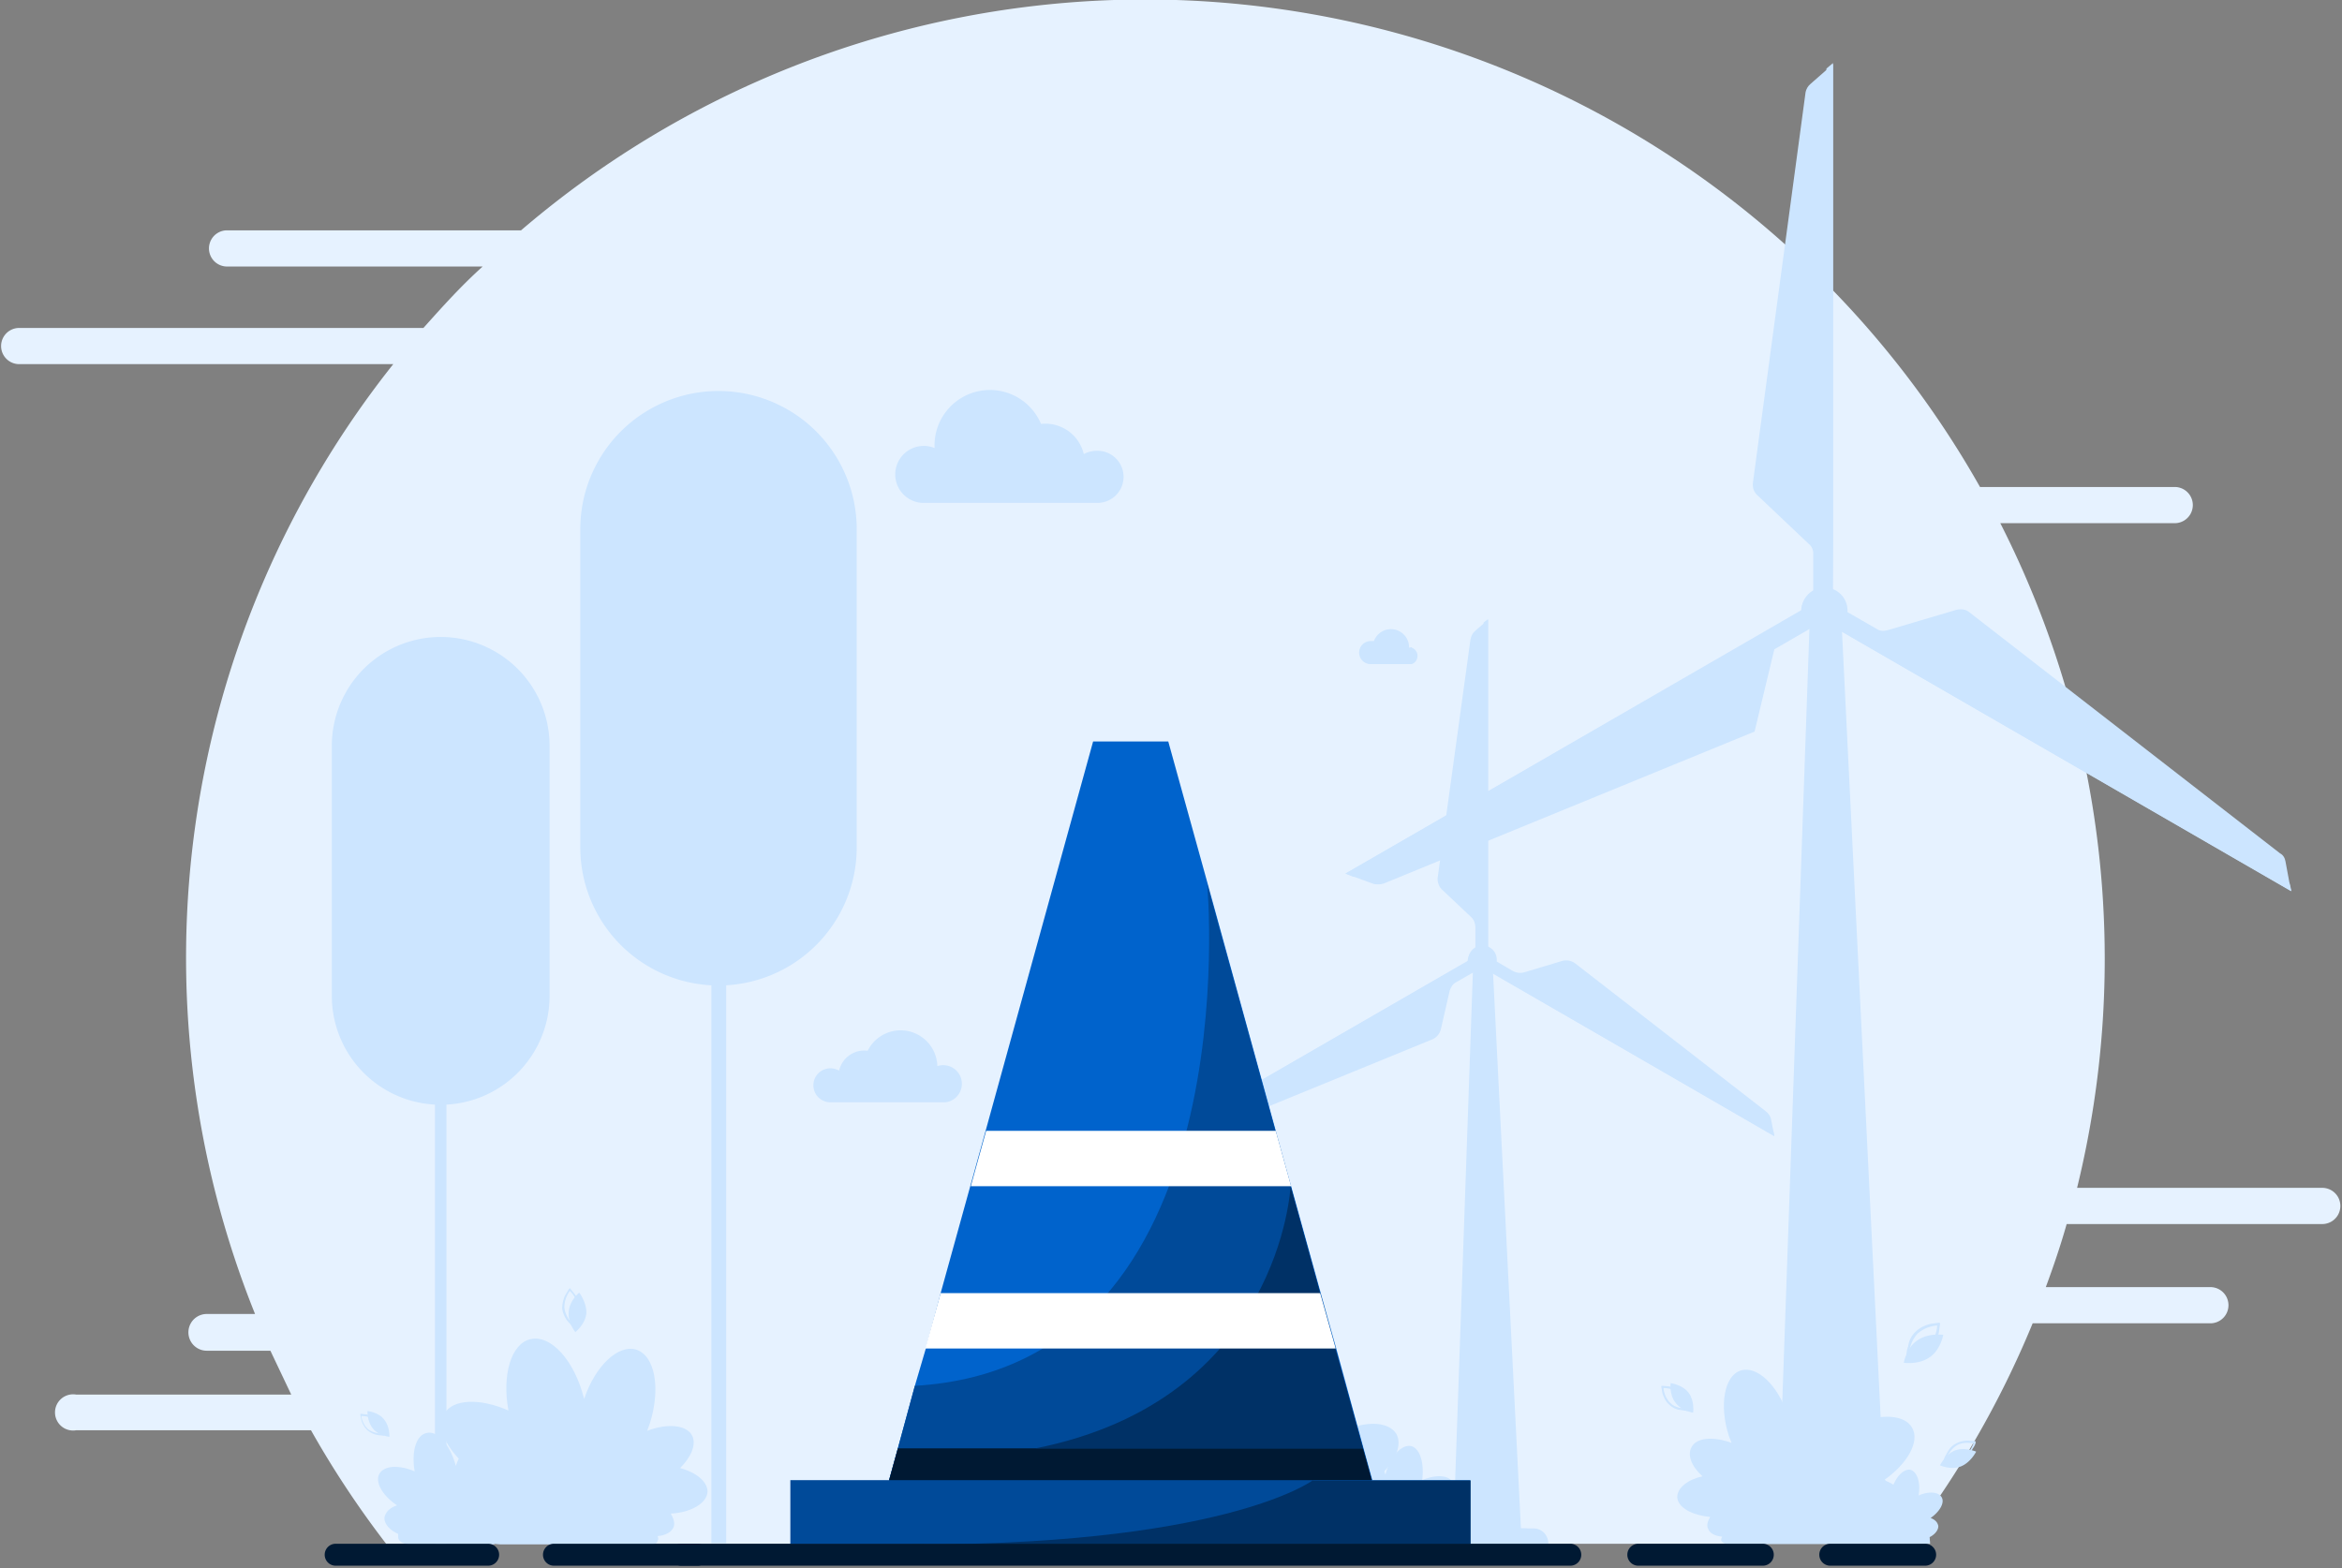
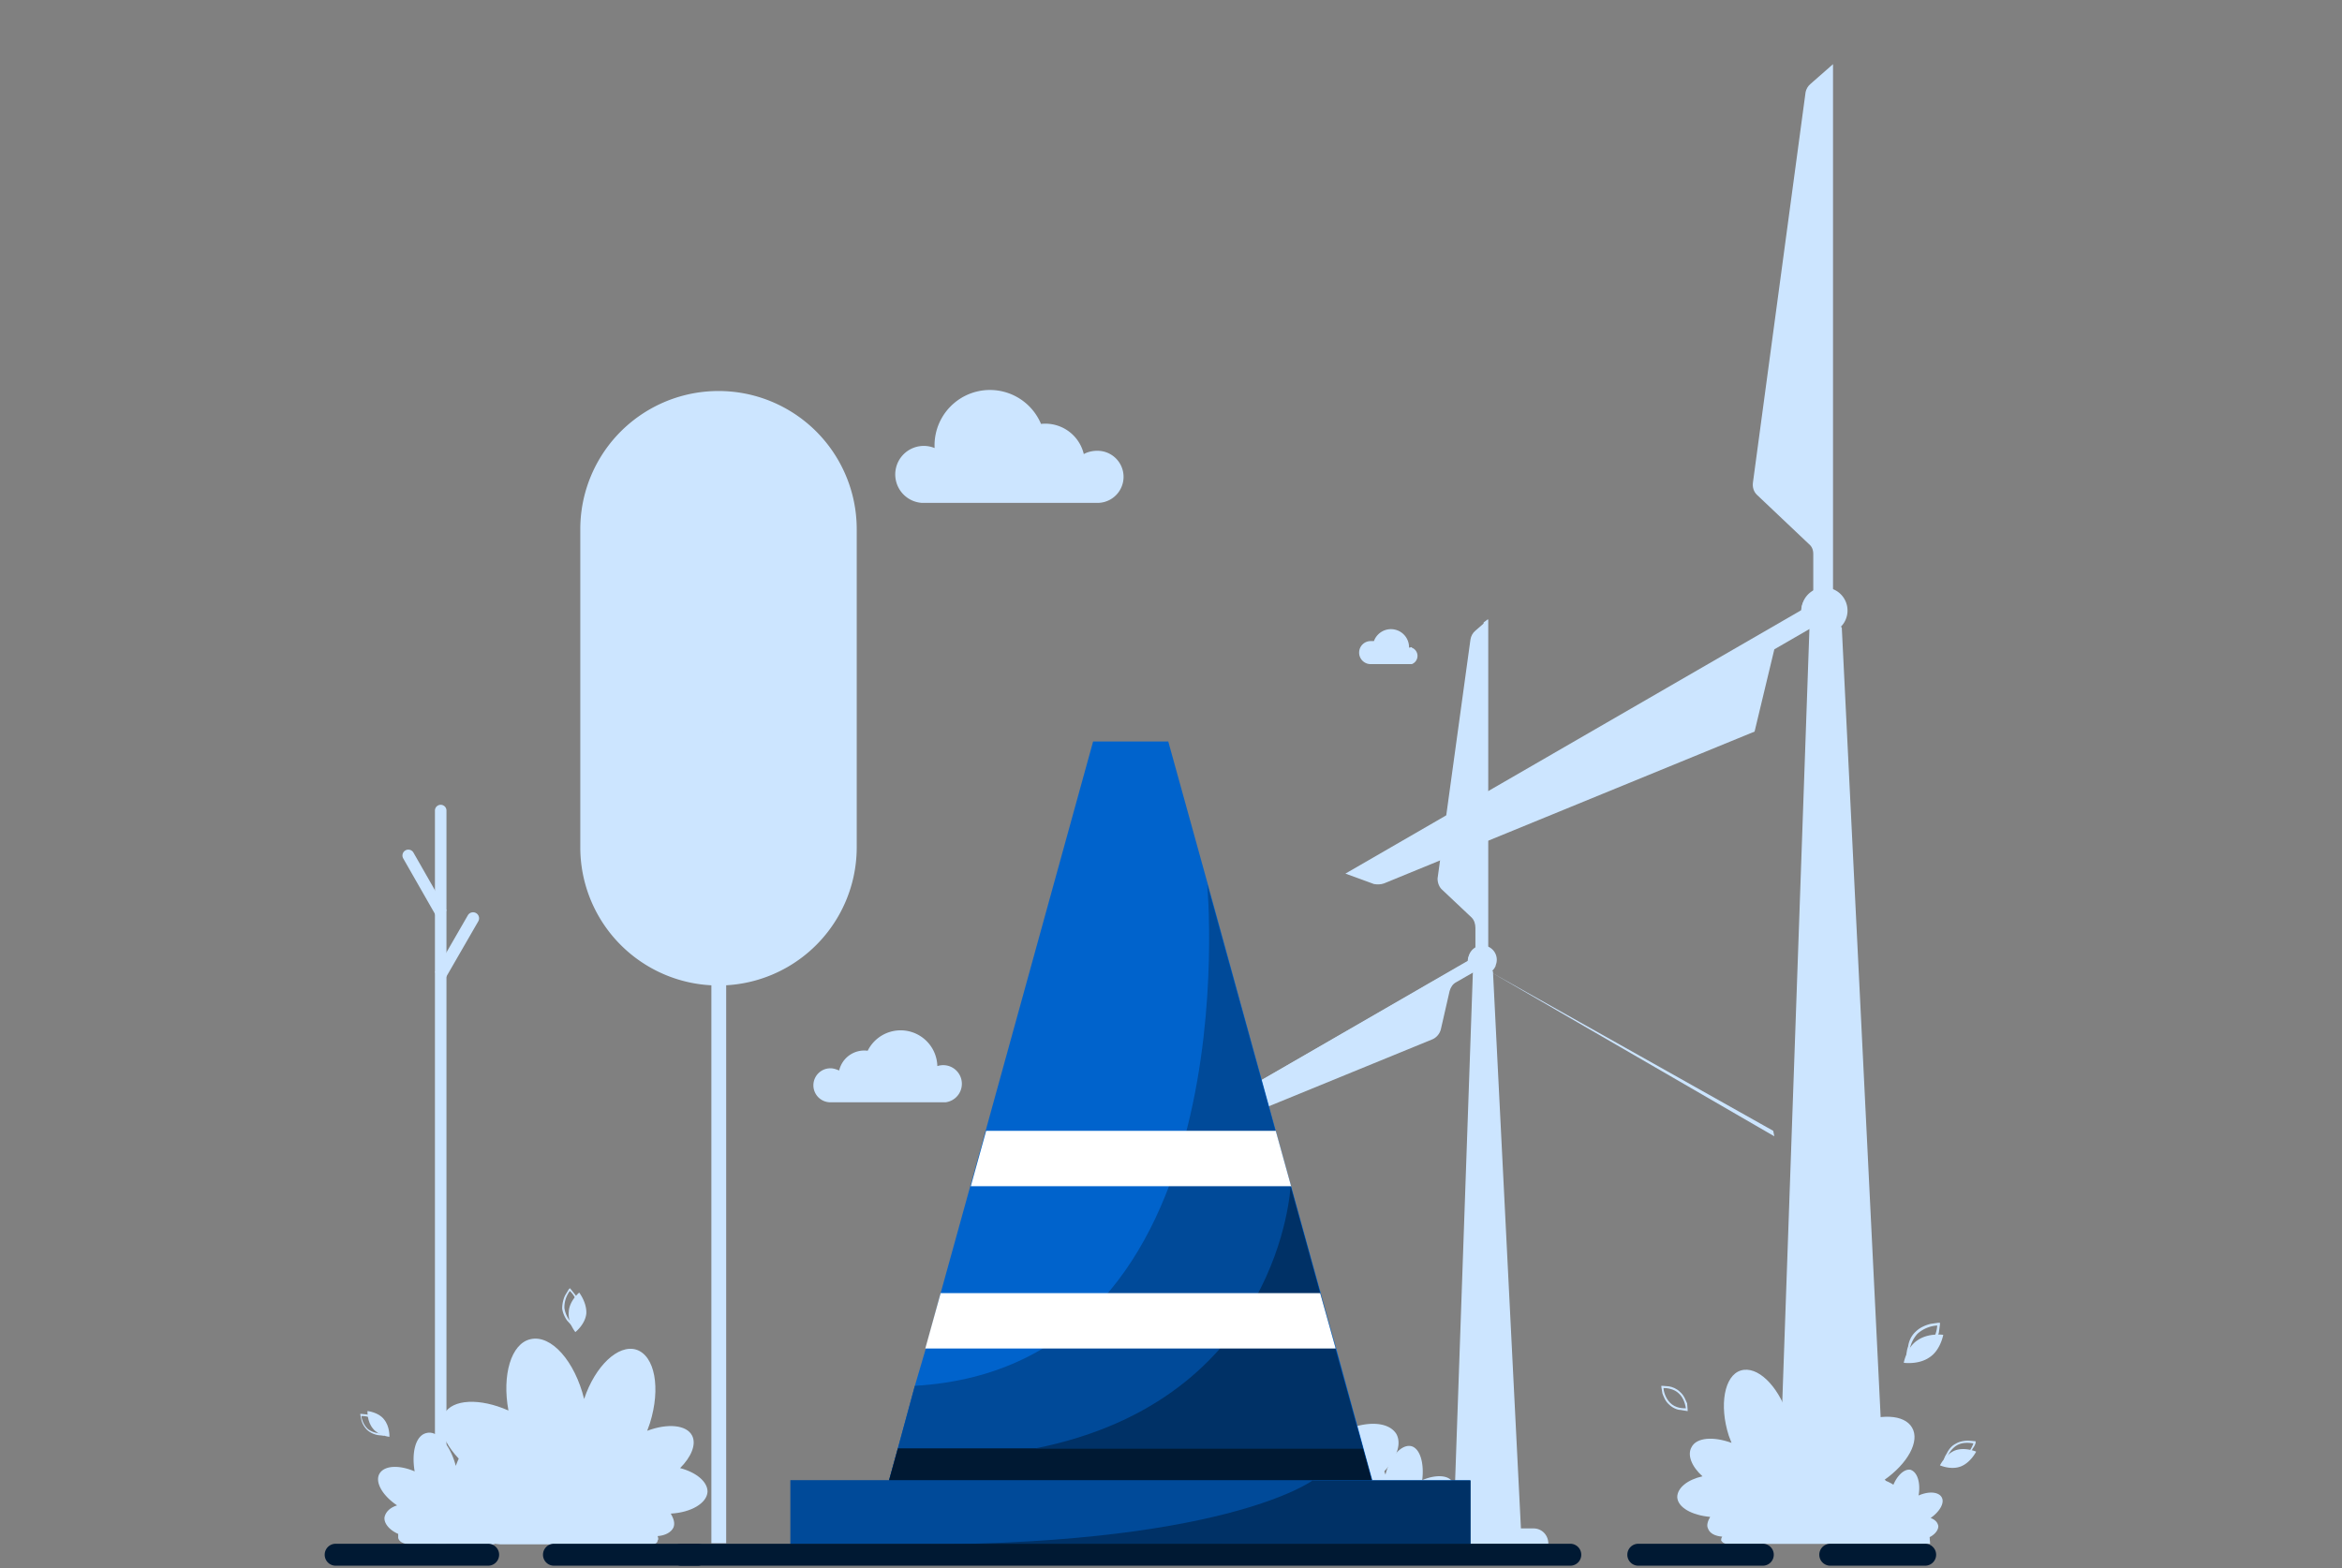
<svg xmlns="http://www.w3.org/2000/svg" width="427" height="286" fill="none">
  <rect width="100%" height="100%" fill="#808080" stroke="none" />
  <g clip-path="url(#a)">
-     <path d="M423.5 216.6h-44.8a175.3 175.3 0 0 0-14-121.2h31.8a3.3 3.3 0 1 0 0-6.6H361A174.8 174.8 0 0 0 95 42H41.4a3.3 3.3 0 0 0 0 6.6H88C84 52.2 80.6 56 77.2 59.8H3.5a3.3 3.3 0 0 0 0 6.6h68.2a174 174 0 0 0-25.2 173.2h-8.8a3.3 3.3 0 0 0 0 6.7h11.6l3.8 8H13.9a3.3 3.3 0 1 0 0 6.5h42.8a175 175 0 0 0 13.7 20.7h277a174.7 174.7 0 0 0 23.2-40.2H403a3.3 3.3 0 1 0 0-6.6h-30c1.4-3.8 2.7-7.6 3.8-11.5h46.6a3.3 3.3 0 0 0 0-6.6Z" fill="#E6F2FF" />
    <path d="M282.3 281.5h-21.1c0-1.6 1.2-2.8 2.7-2.8h15.7c1.5 0 2.7 1.2 2.7 2.8ZM277.3 278.7h-11.1l3.6-103.2 2.4 1.6 5.1 101.6Z" fill="#CCE5FF" />
-     <path d="M280.8 281.5h-21.2c0-1.6 1.2-2.8 2.7-2.8H278c1.5 0 2.8 1.2 2.8 2.8ZM270.2 176.4l53.3 30.7-.6-3c-.1-.6-.5-1.1-1-1.5l-34.8-27c-.6-.4-1.4-.6-2.2-.4l-7 2.1c-.7.2-1.4.1-2-.2l-4.6-2.7-1.1 2Z" fill="#CCE5FF" />
    <path d="m269 174.4-53.3 30.8 3 1c.5.2 1.2.2 1.7 0l40.8-16.7c.7-.3 1.3-1 1.5-1.8l1.6-7c.2-.7.6-1.3 1.2-1.6l4.7-2.7-1.2-2Z" fill="#CCE5FF" />
    <path d="M271.3 174.4V113l-2.3 2c-.5.4-.8 1-.9 1.6l-6 43.6c0 .8.3 1.6.9 2.1l5.3 5c.5.5.7 1.2.7 1.9v5.3h2.3ZM275.3 278.7H265l3.6-103.2h3l3.6 103.2Z" fill="#CCE5FF" />
    <path d="M272.7 176a2.6 2.6 0 1 0-5-1.1 2.6 2.6 0 0 0 5 1.2Z" fill="#CCE5FF" />
    <path d="M270 177.7a2.4 2.4 0 1 0 0-4.8 2.4 2.4 0 0 0 0 4.8Z" fill="#CCE5FF" />
    <path d="m216.7 205.5 50.9-30.2-51.9 29.9 1 .3ZM275.3 278H265v.7h10.2v-.7ZM270.5 113.5l.7 59.7h.1v-60.3l-.8.6ZM323.3 206.2l-51.6-29 51.8 30-.2-1ZM352 281.5h-34c0-2.5 2-4.5 4.4-4.5h25c2.5 0 4.5 2 4.5 4.5ZM343.9 277H326l5.8-165.2 4 2.6 8 162.6Z" fill="#CCE5FF" />
-     <path d="M349.4 281.5h-34c0-2.5 2-4.5 4.5-4.5h25c2.5 0 4.5 2 4.5 4.5ZM332.4 113.2l85.3 49.3-1-5.4c-.1-.6-.4-1.2-1-1.5l-56.7-44c-.6-.5-1.5-.6-2.3-.4l-12.5 3.7c-.7.2-1.4.2-2-.2l-8-4.6-1.8 3.1Z" fill="#CCE5FF" />
    <path d="m330.6 110-85.3 49.3 5.2 1.9c.6.1 1.2.1 1.8-.1l67.6-27.7 3.6-15 9-5.2-1.9-3.1Z" fill="#CCE5FF" />
    <path d="M334.2 110V11.7l-4.1 3.6c-.5.4-.8 1-.9 1.5L319.6 88c-.1.8.1 1.6.7 2.2l9.5 9c.5.4.8 1 .8 1.8v9.2h3.6ZM340.6 277h-16.4l5.8-165.2h4.8l5.8 165.2Z" fill="#CCE5FF" />
    <path d="M336.3 113.4a4.2 4.2 0 1 0-7.7-3.2 4.2 4.2 0 0 0 7.7 3.2Z" fill="#CCE5FF" />
    <path d="M335.7 113a3.8 3.8 0 1 0-7-3 3.8 3.8 0 0 0 7 3Z" fill="#CCE5FF" />
-     <path d="m246.8 159.9 81.5-48.4-83 47.8 1.5.6ZM340.6 276h-16.3v1h16.3v-1ZM333 12.6l1.2 95.5V11.5l-1.2 1ZM417.4 161l-82.6-46.5v.1l83 47.9-.4-1.6ZM100.2 136a19.8 19.8 0 1 0-39.7 0v45.6a19.8 19.8 0 1 0 39.7 0v-45.7Z" fill="#CCE5FF" />
    <path d="M81.4 281.6h-2.1V147.8a1 1 0 1 1 2.1 0v133.8Z" fill="#CCE5FF" />
    <path d="m81.4 166-6-10.5a1 1 0 1 0-1.9 1l6 10.5 2-1ZM81.2 178.4l6-10.4a1 1 0 0 0-1.9-1.1l-6 10.4 1.9 1.1ZM156.2 96.5a25.2 25.2 0 0 0-50.4 0v58a25.2 25.2 0 0 0 50.4 0v-58Z" fill="#CCE5FF" />
    <path d="M132.4 281.4h-2.7V111.6a1.4 1.4 0 1 1 2.7 0v169.8Z" fill="#CCE5FF" />
    <path d="m132.4 134.6-7.6-13.2a1.4 1.4 0 0 0-2.4 1.3L130 136l2.4-1.4ZM132 150.5l7.7-13.3a1.4 1.4 0 1 0-2.4-1.4l-7.6 13.3 2.4 1.4ZM92.6 274c1.2-1 1.7-2.3 1.2-3.1-.5-1.1-2.4-1.3-4.4-.5l.2-.8c1.1-3.5.5-6.7-1.3-7.3-1.8-.6-4 1.6-5.2 5-1-3.8-3.3-6.5-5.3-6-2 .4-2.8 3.5-2.2 7-2.8-1.2-5.5-1.1-6.4.4-.9 1.5.5 4 3.2 5.8-1.3.4-2.1 1.2-2.3 2.2-.1 1.1.9 2.3 2.5 3v.7c.1.7 1 1.2 2.2 1.2h15.1c.3 0 .5-.2.6-.4l-.1-.4c.8 0 1.4-.4 1.6-.9.1-.4 0-.9-.3-1.3 2-.2 3.6-1 3.6-2.2 0-1-1-2-2.7-2.3Z" fill="#CCE5FF" />
    <path d="M124 267.7c2-2 3-4.3 2.2-5.9-1-2-4.5-2.3-8.2-.9l.5-1.4c2-6.4.9-12.3-2.5-13.4-3.3-1-7.5 3-9.5 9-1.7-6.9-6-11.8-9.8-10.9-3.5.8-5.2 6.5-4 13-5.2-2.3-10.2-2.1-11.7.6-1.7 2.8.9 7.4 5.7 10.8-2.3.7-3.9 2.1-4 4-.3 2 1.5 4.2 4.5 5.5-.2.5-.2.9-.1 1.3.3 1.3 2 2.1 4.1 2.2h27.7c.6 0 1-.3 1-.7.2-.2.1-.5 0-.8 1.4-.1 2.5-.7 2.9-1.6.3-.8 0-1.6-.5-2.5 3.7-.2 6.6-1.9 6.7-4 0-1.8-2-3.5-5-4.3ZM310.4 269.2c-2-1.8-2.8-3.9-2-5.3.9-1.8 4-2 7.3-.8l-.5-1.3c-1.8-5.6-.8-11 2.2-11.9 3-.9 6.7 2.7 8.5 8 1.5-6.1 5.4-10.5 8.7-9.7 3.1.8 4.6 5.8 3.6 11.5 4.6-2 9-1.8 10.4.6 1.5 2.5-.8 6.6-5.1 9.6 2 .7 3.5 2 3.6 3.5.3 2-1.4 3.9-4 5 .1.4.2.8.1 1.1-.3 1.2-1.8 2-3.7 2h-24.7c-.5 0-.8-.3-1-.6 0-.2 0-.4.2-.7-1.3-.1-2.3-.6-2.6-1.5-.3-.6 0-1.4.4-2.1-3.3-.3-5.9-1.7-6-3.6 0-1.7 1.9-3.2 4.6-3.8Z" fill="#CCE5FF" />
    <path d="M338.5 276.5c-.7-.7-1-1.5-.8-2 .4-.8 1.6-.9 3-.4l-.2-.5c-.7-2.3-.3-4.5.9-4.8 1.2-.4 2.7 1 3.4 3.2.6-2.5 2.2-4.2 3.5-4 1.3.4 1.9 2.4 1.5 4.7 1.8-.8 3.6-.7 4.2.3.6 1-.3 2.6-2 3.8.8.3 1.3.8 1.4 1.5 0 .7-.6 1.5-1.6 2v.4c-.1.5-.7.8-1.5.8h-10c-.2 0-.3 0-.3-.2v-.3c-.5 0-1-.3-1-.6-.2-.3 0-.6.1-.9-1.3 0-2.4-.7-2.4-1.4s.7-1.3 1.8-1.6ZM218.5 269.9c-1.8-1.7-2.6-3.6-2-5 1-1.6 3.9-1.9 7-.7a19 19 0 0 1-.5-1.3c-1.6-5.3-.7-10.3 2.2-11.2 2.7-.8 6.2 2.5 8 7.6 1.4-5.8 5-9.9 8.1-9.2 3 .7 4.4 5.5 3.5 10.9 4.3-2 8.4-1.8 9.8.5 1.3 2.4-.8 6.3-4.9 9 2 .7 3.3 1.9 3.5 3.4.2 1.8-1.4 3.6-3.9 4.7.2.4.2.7.1 1-.2 1.2-1.6 1.8-3.4 2h-23.3v-.1c-.5 0-.8-.3-.9-.6v-.6c-1.1-.1-2-.6-2.3-1.4-.3-.6-.1-1.3.4-2-3.2-.3-5.6-1.6-5.7-3.4 0-1.6 1.7-3 4.3-3.6Z" fill="#CCE5FF" />
    <path d="M244.3 275c-1-1-1.5-2.1-1-2.9.4-1 2-1 3.9-.4l-.3-.7c-1-3-.4-5.9 1.2-6.4 1.6-.4 3.6 1.5 4.5 4.3.8-3.2 2.9-5.6 4.7-5.2 1.6.4 2.4 3.1 2 6.2 2.3-1 4.7-1 5.5.3.7 1.3-.5 3.5-2.8 5.1 1.1.4 1.9 1 2 1.9 0 1-.8 2-2.2 2.7v.6c0 .6-.9 1-2 1h-13c-.3 0-.5-.1-.6-.3v-.4c-.6 0-1.2-.3-1.3-.8-.2-.3 0-.7.2-1.1-1.8-.1-3.1-1-3.2-2 0-.8 1-1.6 2.4-2ZM257.4 118l-.5.1v-.2a3.3 3.3 0 0 0-6.4-1h-.6a2.1 2.1 0 1 0 0 4.2h7.5a1.6 1.6 0 0 0 0-3ZM200 82.2c-.8 0-1.7.2-2.4.6a7.2 7.2 0 0 0-7.8-5.5 10.1 10.1 0 0 0-19.4 4.4 5.2 5.2 0 1 0-2.3 10h32a4.7 4.7 0 1 0 0-9.5ZM151.4 194.8c.6 0 1.1.2 1.6.4a4.7 4.7 0 0 1 5.2-3.6 6.7 6.7 0 0 1 12.7 2.8 3.4 3.4 0 1 1 1.5 6.6h-21a3.1 3.1 0 1 1 0-6.2ZM360.2 262.9v.2s-.1.5-.5 1c-.3.6-.8 1.4-1.6 1.9s-1.7.6-2.4.5h-1.1l-.2-.1v-.2s.1-.5.5-1.1c.3-.6.8-1.4 1.6-1.8.8-.5 1.7-.6 2.4-.6l1.2.1h.1Zm-5.4 3.2c.6 0 2 .2 3.1-.4 1.2-.7 1.7-2 1.9-2.5-.6-.1-2-.3-3.1.4s-1.7 2-1.9 2.5Z" fill="#CCE5FF" />
    <path d="M357.5 267.4c-1.8.7-3.8-.2-3.8-.2s1-2 2.7-2.7c1.8-.7 3.9.2 3.9.2s-1 2-2.8 2.7ZM353.7 241.2v.3l-.2 1.5c-.2.7-.6 1.8-1.4 2.6-.9.9-2 1.2-2.7 1.4l-1.5.2h-.3v-.2s0-.7.3-1.5c.1-.8.5-1.9 1.4-2.7.8-.8 1.9-1.2 2.7-1.4l1.4-.2h.3Zm-5.6 5.5a6 6 0 0 0 3.6-1.4 6 6 0 0 0 1.5-3.6 6 6 0 0 0-3.6 1.5 5.9 5.9 0 0 0-1.5 3.5Z" fill="#CCE5FF" />
    <path d="M351.8 247.5c-2 1.4-4.7 1-4.7 1s.5-2.8 2.5-4.1c2-1.4 4.7-1 4.7-1s-.5 2.8-2.5 4.1ZM103.9 234.9l.1.1.8 1c.4.5.9 1.3 1 2.3a5.9 5.9 0 0 1-1.2 3.5l-.2.2-.1-.2-.9-1c-.3-.4-.8-1.3-.9-2.2 0-1 .3-2 .6-2.5l.6-1 .2-.2Zm.5 6.5a5 5 0 0 0 1-3 5 5 0 0 0-1.5-3 5 5 0 0 0-1 3.1 5 5 0 0 0 1.5 2.9Z" fill="#CCE5FF" />
    <path d="M106.9 239.5c-.2 2-2 3.4-2 3.4s-1.4-1.7-1.2-3.7c.1-2 1.9-3.5 1.9-3.5s1.4 1.8 1.3 3.8ZM65.6 257.8h.1l1 .1a4 4 0 0 1 2 .9 4 4 0 0 1 1.1 1.8l.2 1v.2H70l-1-.1a4 4 0 0 1-2-.9 4 4 0 0 1-1.1-1.8l-.2-1v-.2Zm4 3.6c0-.4-.3-1.6-1.1-2.4-.9-.7-2.1-.8-2.6-.8 0 .4.3 1.6 1.2 2.4.9.7 2.1.8 2.6.8Z" fill="#CCE5FF" />
    <path d="M70 258.8c1.1 1.3 1 3.2 1 3.2s-2-.2-3-1.5c-1.1-1.3-1-3.2-1-3.2s2 .2 3 1.5ZM302.9 252.7h.2l1.2.1c.6.1 1.4.4 2 1 .8.7 1 1.5 1.3 2.1l.1 1.2v.2h-.1l-1.2-.2c-.6 0-1.5-.4-2.1-1-.7-.6-1-1.5-1.2-2l-.2-1.2v-.2Zm4.5 4.2c-.1-.5-.3-1.9-1.3-2.8-.9-.9-2.3-1-2.8-1 0 .5.3 1.8 1.2 2.7 1 1 2.3 1 2.9 1Z" fill="#CCE5FF" />
-     <path d="M307.9 254c1.1 1.5.8 3.6.8 3.6s-2.1-.3-3.2-1.8c-1.2-1.5-.9-3.6-.9-3.6s2.2.3 3.3 1.8Z" fill="#CCE5FF" />
    <path d="M250.1 269.9h-88l1.6-5.8 3.1-11.4 2-6.8 2.7-10.1 5.4-19.5 2.8-10.1 19.6-71H213l7.2 26 12.4 45 2.8 10.1 5.4 19.5 2.8 10 5 18.3 1.6 5.8Z" fill="#0063CC" />
    <path d="M250.1 269.9h-88l1.6-5.8 3.1-11.4c61.4-3.6 53.3-91.5 53.3-91.5L248.5 264l1.6 5.8ZM268.1 269.9h-124v11.7h124V270Z" fill="#004A99" />
    <path d="M250.1 269.9h-88l1.6-5.8h84.8l1.6 5.8Z" fill="#001933" />
    <path d="M235.3 216.3s-1.8 38.9-46.5 47.8h59.7l-13.2-47.8Z" fill="#003166" />
    <path d="M235.3 216.3H177l2.8-10.1h52.8l2.8 10.1ZM243.5 245.9h-74.8l2.8-10.1h69.2l2.8 10Z" fill="#fff" />
    <path d="M239.4 269.9s-16.4 12.4-77.3 11.7h106V270h-28.7Z" fill="#003166" />
    <path d="M286.3 281.5H124.2a2 2 0 1 0 0 4h162.1a2 2 0 0 0 0-4Z" fill="#001933" />
    <path d="M127.2 281.5H101a2 2 0 1 0 0 4h26.2a2 2 0 0 0 0-4ZM89 281.5H61.2a2 2 0 1 0 0 4H89a2 2 0 0 0 0-4ZM321.4 281.5h-22.7a2 2 0 1 0 0 4h22.7a2 2 0 0 0 0-4ZM351 281.5h-17.3a2 2 0 1 0 0 4H351a2 2 0 0 0 0-4Z" fill="#001933" />
  </g>
  <defs>
    <clipPath id="a">
      <path fill="#fff" transform="translate(.2)" d="M0 0h426.7v285.5H0z" />
    </clipPath>
  </defs>
</svg>